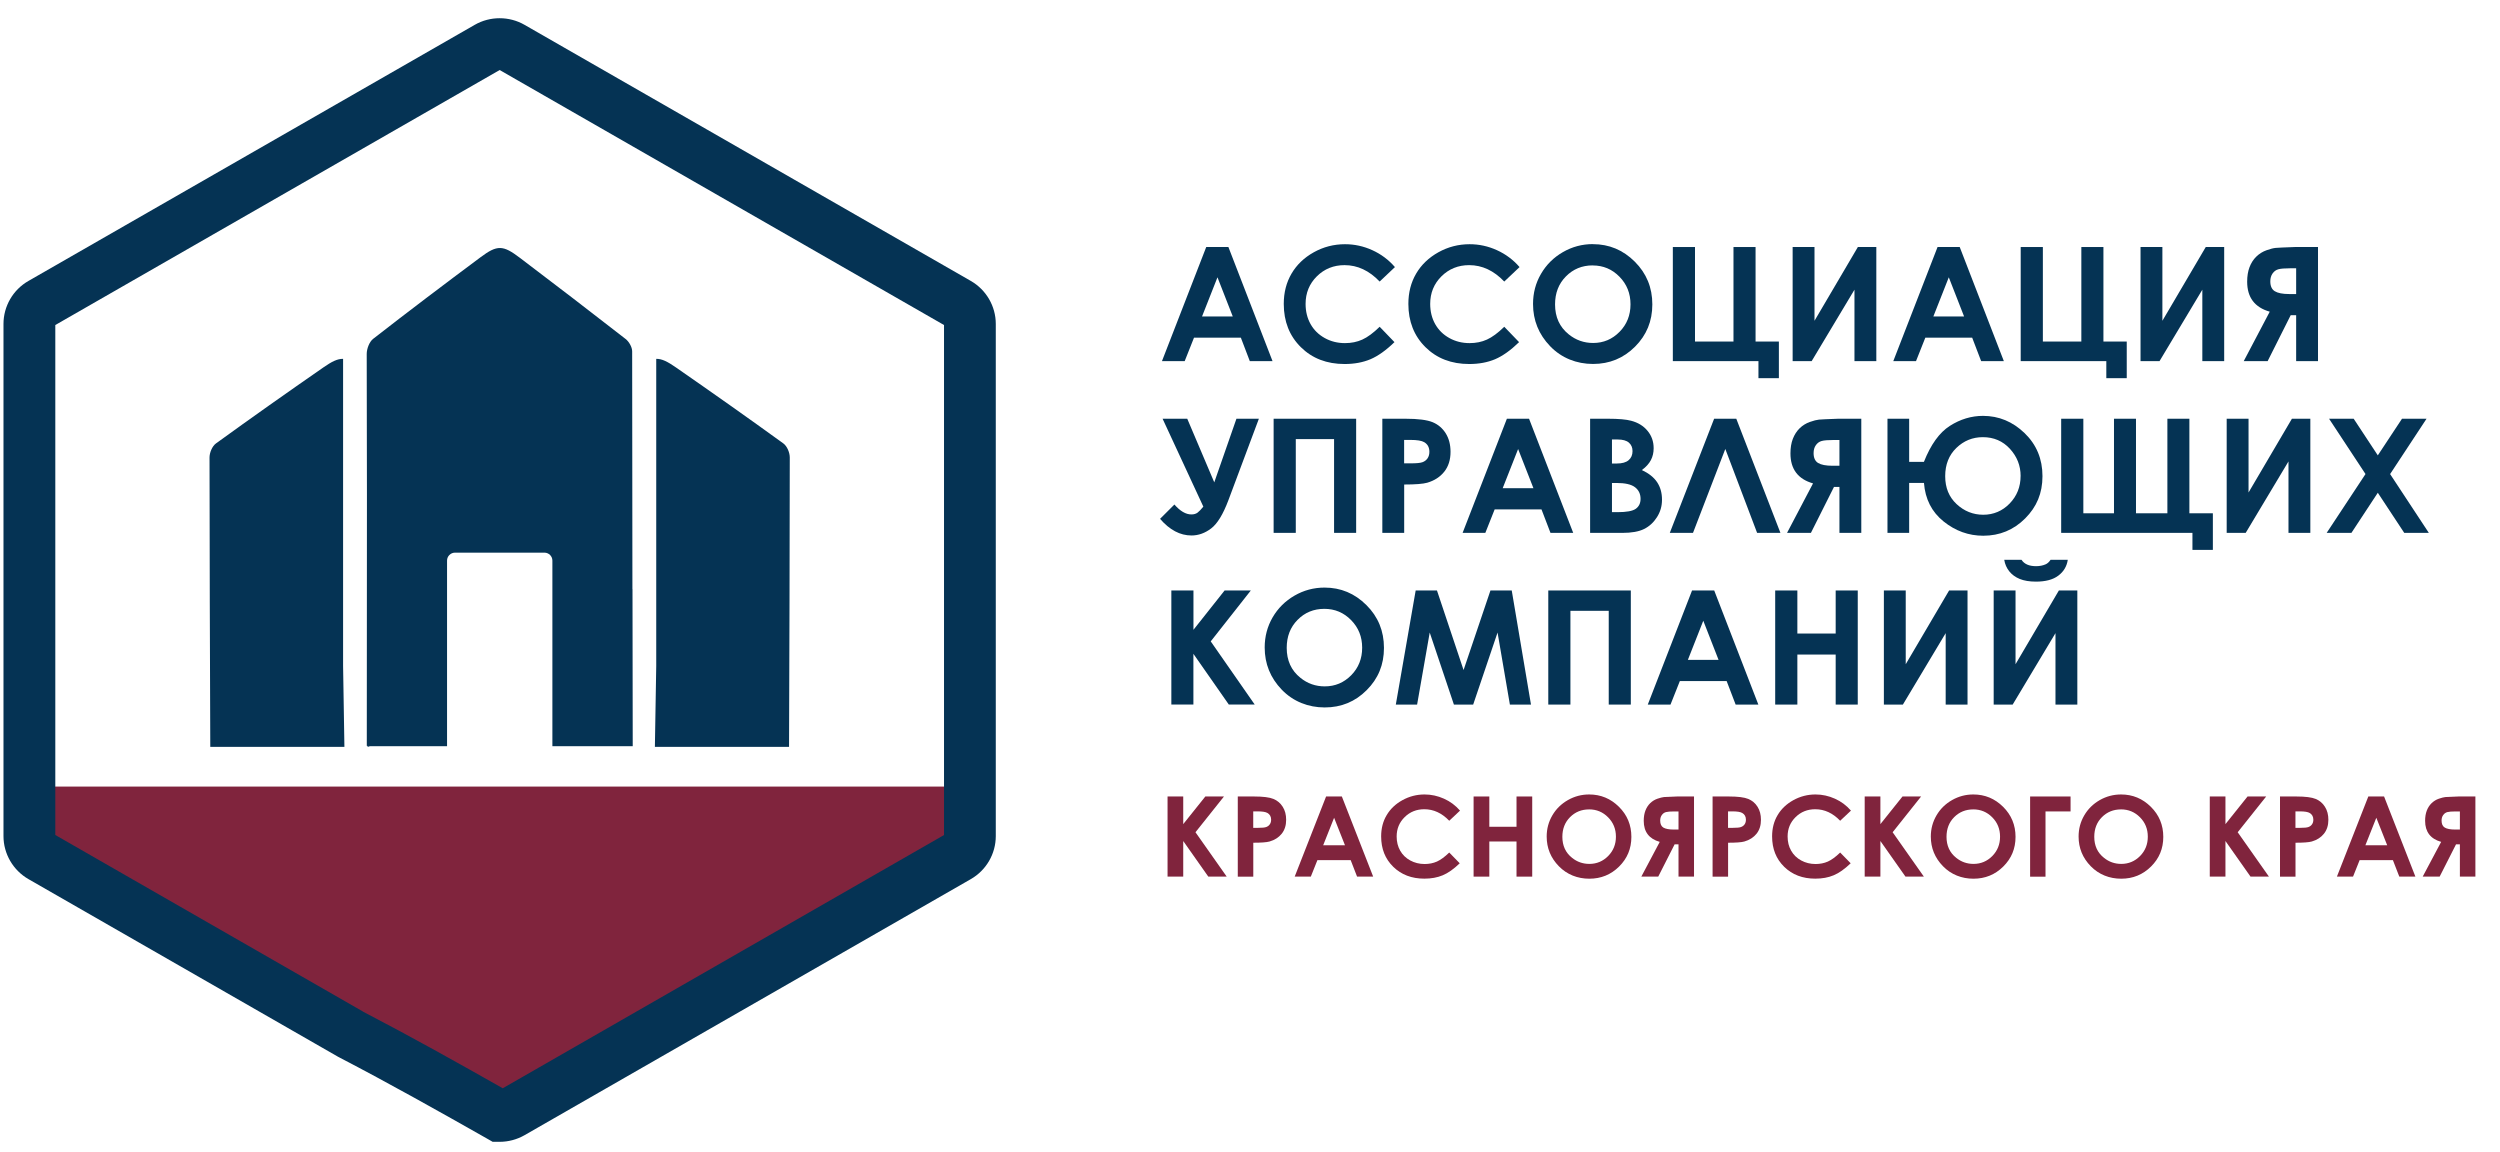
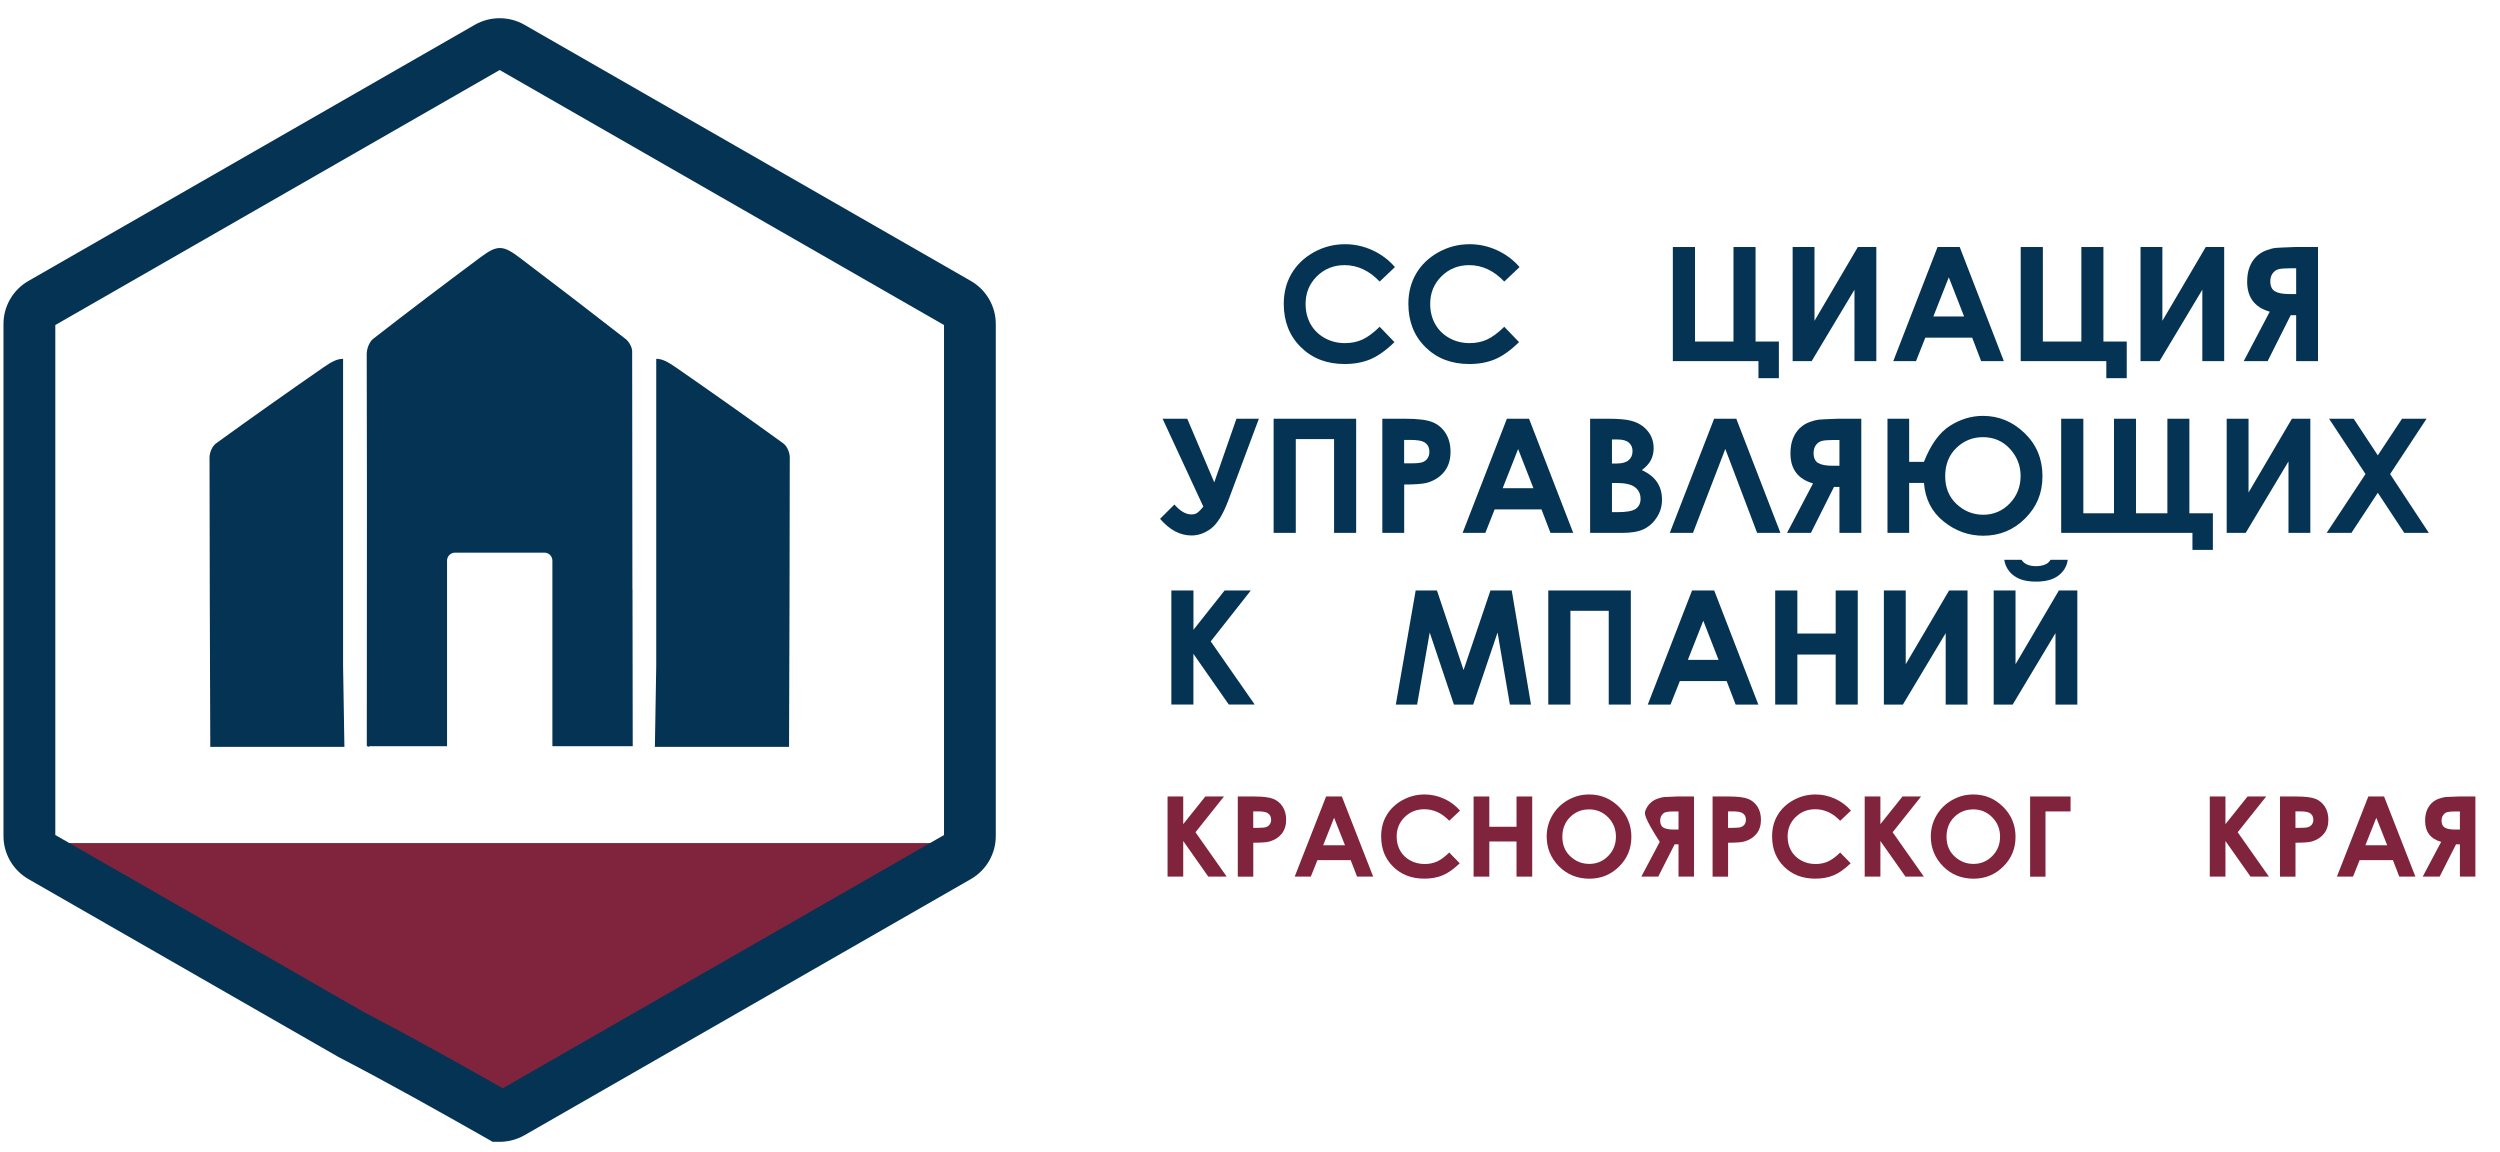
<svg xmlns="http://www.w3.org/2000/svg" width="89" height="41" viewBox="0 0 89 41" fill="none">
-   <path d="M34.276 28.002H1.298V30.311H34.276V28.002Z" fill="#80243D" />
  <path d="M23.678 36.579C26.105 35.69 28.9 34.357 31.714 32.32C32.455 31.783 33.141 31.239 33.776 30.695C33.788 30.455 33.805 30.223 33.831 30.012H1.883C2.591 30.723 3.425 31.477 4.394 32.231C5.757 33.29 7.072 34.099 8.233 34.716C11.448 36.344 14.662 37.97 17.877 39.597C19.811 38.592 21.746 37.586 23.681 36.581L23.678 36.579Z" fill="#80243D" />
  <path d="M27.912 34.352H7.277C7.967 34.676 8.664 34.991 9.354 35.31C10.284 35.74 11.204 36.194 12.117 36.663H24.327C25.459 35.913 26.586 35.184 27.855 34.682C27.828 34.569 27.844 34.452 27.912 34.352Z" fill="#80243D" />
  <path d="M19.347 39.509C19.565 39.394 19.79 39.295 20.019 39.206C20.057 39.145 20.11 39.087 20.18 39.035C20.98 38.459 21.853 38.002 22.714 37.527H13.951C15.326 38.269 16.685 39.036 18.038 39.804C18.057 39.814 18.071 39.825 18.088 39.837H19.101C19.119 39.709 19.195 39.59 19.347 39.509Z" fill="#80243D" />
  <path d="M17.788 40.649H17.539L17.328 40.528C15.66 39.582 13.878 38.58 12.062 37.635L12.028 37.617L1.012 31.296C0.465 30.981 0.124 30.395 0.124 29.766V11.531C0.124 10.902 0.463 10.316 1.012 10.002L16.899 0.885C17.446 0.57 18.128 0.57 18.675 0.885L34.562 10.002C35.109 10.316 35.45 10.902 35.45 11.531V29.766C35.45 30.395 35.111 30.981 34.562 31.296L18.675 40.412C18.406 40.566 18.098 40.649 17.786 40.649H17.788ZM12.934 36.02C14.646 36.911 16.319 37.847 17.898 38.742L33.607 29.727V11.571L17.788 2.493L1.969 11.571V29.726L12.934 36.018V36.02Z" fill="#053354" />
  <path d="M12.261 26.59C12.246 25.628 12.229 24.667 12.214 23.706V12.775C12.012 12.771 11.812 12.872 11.511 13.081C10.227 13.972 8.951 14.871 7.689 15.786C7.552 15.886 7.459 16.116 7.459 16.287C7.461 19.722 7.473 23.156 7.486 26.588H12.261V26.59Z" fill="#053354" />
  <path d="M23.314 26.59C23.329 25.628 23.346 24.667 23.362 23.706V12.775C23.563 12.771 23.763 12.872 24.064 13.081C25.348 13.972 26.625 14.871 27.887 15.786C28.024 15.886 28.116 16.116 28.116 16.287C28.114 19.722 28.102 23.156 28.09 26.588H23.314V26.59Z" fill="#053354" />
  <path d="M22.514 20.972C22.514 18.155 22.511 15.332 22.505 12.508C22.505 12.36 22.395 12.164 22.273 12.069C21.026 11.096 19.768 10.134 18.507 9.178C17.905 8.721 17.705 8.712 17.107 9.158C15.823 10.115 14.546 11.079 13.284 12.063C13.147 12.17 13.055 12.418 13.055 12.601C13.055 14.273 13.059 15.945 13.063 17.617C13.063 20.596 13.059 23.573 13.058 26.552H13.081V26.564H13.089C13.089 26.573 13.089 26.581 13.089 26.59C13.116 26.581 13.143 26.572 13.17 26.564H15.915V19.957C15.915 19.801 16.043 19.674 16.199 19.674H19.381C19.538 19.674 19.665 19.801 19.665 19.957V26.564H22.525C22.522 24.701 22.521 22.836 22.517 20.973L22.514 20.972Z" fill="#053354" />
-   <path d="M42.942 8.794H43.731L45.302 12.856H44.493L44.174 12.02H42.507L42.175 12.856H41.366L42.942 8.794ZM43.342 9.872L42.793 11.265H43.886L43.342 9.872Z" fill="#053354" />
  <path d="M49.66 9.508L49.116 10.023C48.745 9.635 48.33 9.439 47.867 9.439C47.477 9.439 47.148 9.572 46.88 9.837C46.612 10.103 46.479 10.43 46.479 10.818C46.479 11.088 46.539 11.33 46.657 11.539C46.775 11.749 46.943 11.914 47.16 12.034C47.377 12.155 47.617 12.215 47.881 12.215C48.107 12.215 48.313 12.174 48.499 12.089C48.685 12.005 48.891 11.853 49.116 11.633L49.643 12.18C49.342 12.473 49.056 12.675 48.788 12.789C48.519 12.902 48.213 12.959 47.869 12.959C47.234 12.959 46.714 12.759 46.309 12.358C45.905 11.958 45.702 11.444 45.702 10.819C45.702 10.414 45.794 10.055 45.979 9.74C46.163 9.426 46.428 9.172 46.771 8.981C47.114 8.79 47.484 8.694 47.881 8.694C48.218 8.694 48.542 8.764 48.854 8.906C49.166 9.048 49.435 9.248 49.661 9.51L49.66 9.508Z" fill="#053354" />
  <path d="M54.096 9.508L53.552 10.023C53.181 9.635 52.766 9.439 52.303 9.439C51.913 9.439 51.584 9.572 51.316 9.837C51.048 10.103 50.915 10.43 50.915 10.818C50.915 11.088 50.975 11.33 51.093 11.539C51.212 11.749 51.379 11.914 51.596 12.034C51.813 12.155 52.053 12.215 52.317 12.215C52.543 12.215 52.749 12.174 52.935 12.089C53.121 12.005 53.327 11.853 53.552 11.633L54.079 12.18C53.778 12.473 53.492 12.675 53.224 12.789C52.955 12.902 52.649 12.959 52.305 12.959C51.67 12.959 51.15 12.759 50.745 12.358C50.341 11.958 50.138 11.444 50.138 10.819C50.138 10.414 50.23 10.055 50.415 9.74C50.599 9.426 50.864 9.172 51.207 8.981C51.55 8.79 51.92 8.694 52.317 8.694C52.654 8.694 52.978 8.764 53.29 8.906C53.602 9.048 53.871 9.248 54.098 9.51L54.096 9.508Z" fill="#053354" />
-   <path d="M56.707 8.692C57.285 8.692 57.782 8.9 58.198 9.315C58.615 9.731 58.823 10.238 58.823 10.836C58.823 11.434 58.618 11.93 58.208 12.341C57.797 12.752 57.299 12.957 56.713 12.957C56.127 12.957 55.59 12.746 55.185 12.325C54.779 11.903 54.576 11.403 54.576 10.822C54.576 10.434 54.669 10.076 54.859 9.751C55.048 9.425 55.308 9.167 55.638 8.976C55.969 8.785 56.325 8.69 56.707 8.69V8.692ZM56.699 9.448C56.321 9.448 56.003 9.58 55.746 9.841C55.487 10.102 55.36 10.434 55.36 10.838C55.36 11.287 55.521 11.641 55.847 11.903C56.099 12.107 56.389 12.21 56.715 12.21C57.084 12.21 57.397 12.077 57.657 11.812C57.917 11.548 58.046 11.221 58.046 10.833C58.046 10.445 57.915 10.119 57.654 9.852C57.393 9.584 57.074 9.45 56.701 9.45L56.699 9.448Z" fill="#053354" />
  <path d="M59.553 12.856V8.794H60.342V12.159H61.712V8.794H62.498V12.159H63.328V13.463H62.601V12.856H59.553Z" fill="#053354" />
  <path d="M66.797 8.794V12.856H66.019V10.313L64.495 12.856H63.818V8.794H64.596V11.42L66.14 8.794H66.795H66.797Z" fill="#053354" />
  <path d="M68.977 8.794H69.766L71.337 12.856H70.529L70.209 12.02H68.542L68.21 12.856H67.401L68.977 8.794ZM69.377 9.872L68.828 11.265H69.921L69.377 9.872Z" fill="#053354" />
  <path d="M71.937 12.856V8.794H72.726V12.159H74.096V8.794H74.882V12.159H75.712V13.463H74.985V12.856H71.937Z" fill="#053354" />
  <path d="M79.181 8.794V12.856H78.403V10.313L76.879 12.856H76.203V8.794H76.981V11.42L78.525 8.794H79.18H79.181Z" fill="#053354" />
  <path d="M82.521 8.794V12.856H81.743V11.221H81.549L80.728 12.856H79.877L80.803 11.096C80.266 10.943 79.999 10.587 79.999 10.029C79.999 9.83 80.027 9.658 80.084 9.509C80.14 9.363 80.22 9.237 80.325 9.135C80.43 9.033 80.551 8.958 80.688 8.909C80.826 8.86 80.935 8.832 81.017 8.825C81.098 8.817 81.324 8.808 81.697 8.794H82.521ZM81.743 10.468V9.551H81.529C81.335 9.551 81.195 9.563 81.111 9.586C81.026 9.609 80.957 9.659 80.903 9.736C80.849 9.812 80.823 9.907 80.823 10.018C80.823 10.186 80.877 10.303 80.983 10.368C81.091 10.434 81.261 10.468 81.498 10.468H81.741H81.743Z" fill="#053354" />
  <path d="M42.839 18.037L41.388 14.907H42.266L43.228 17.172L44.017 14.907H44.816L43.729 17.813C43.542 18.309 43.339 18.643 43.119 18.811C42.899 18.979 42.665 19.063 42.416 19.063C42.012 19.063 41.64 18.866 41.298 18.471L41.809 17.961C42.013 18.196 42.215 18.314 42.413 18.314C42.502 18.314 42.576 18.293 42.633 18.25C42.69 18.207 42.759 18.135 42.839 18.036V18.037Z" fill="#053354" />
  <path d="M45.341 14.907H48.279V18.97H47.493V15.632H46.13V18.97H45.341V14.907Z" fill="#053354" />
  <path d="M49.209 14.907H50.035C50.481 14.907 50.804 14.949 51.001 15.03C51.198 15.112 51.353 15.244 51.468 15.427C51.582 15.61 51.639 15.829 51.639 16.086C51.639 16.369 51.565 16.605 51.416 16.792C51.267 16.98 51.064 17.11 50.809 17.185C50.658 17.227 50.386 17.249 49.989 17.249V18.97H49.211V14.907H49.209ZM49.987 16.495H50.235C50.429 16.495 50.564 16.482 50.641 16.454C50.716 16.427 50.776 16.381 50.821 16.317C50.864 16.252 50.886 16.176 50.886 16.086C50.886 15.928 50.824 15.814 50.703 15.742C50.613 15.688 50.449 15.661 50.207 15.661H49.987V16.495Z" fill="#053354" />
  <path d="M53.645 14.907H54.434L56.006 18.97H55.197L54.877 18.134H53.21L52.878 18.97H52.069L53.645 14.907ZM54.045 15.985L53.496 17.379H54.59L54.045 15.985Z" fill="#053354" />
  <path d="M56.608 18.97V14.907H57.251C57.623 14.907 57.897 14.932 58.069 14.979C58.314 15.043 58.509 15.163 58.653 15.338C58.798 15.513 58.87 15.719 58.87 15.957C58.87 16.112 58.838 16.252 58.772 16.379C58.706 16.505 58.6 16.624 58.45 16.734C58.698 16.85 58.88 16.995 58.995 17.169C59.11 17.344 59.167 17.548 59.167 17.787C59.167 18.025 59.107 18.222 58.989 18.41C58.87 18.598 58.717 18.739 58.53 18.832C58.343 18.925 58.084 18.971 57.754 18.971H56.608V18.97ZM57.386 15.646V16.501H57.557C57.746 16.501 57.888 16.462 57.98 16.382C58.072 16.303 58.118 16.196 58.118 16.06C58.118 15.933 58.075 15.832 57.988 15.757C57.9 15.682 57.768 15.646 57.589 15.646H57.388H57.386ZM57.386 17.192V18.233H57.582C57.905 18.233 58.123 18.193 58.235 18.112C58.347 18.031 58.404 17.914 58.404 17.759C58.404 17.585 58.338 17.446 58.206 17.345C58.074 17.244 57.855 17.194 57.549 17.194H57.388L57.386 17.192Z" fill="#053354" />
  <path d="M62.553 18.97L61.421 15.983L60.271 18.97H59.445L61.023 14.907H61.812L63.383 18.97H62.553Z" fill="#053354" />
  <path d="M66.262 14.907V18.97H65.484V17.334H65.29L64.469 18.97H63.619L64.544 17.209C64.008 17.056 63.74 16.7 63.74 16.142C63.74 15.944 63.768 15.771 63.825 15.623C63.882 15.476 63.962 15.351 64.066 15.248C64.171 15.146 64.292 15.071 64.429 15.022C64.567 14.973 64.677 14.946 64.758 14.938C64.84 14.93 65.066 14.921 65.438 14.907H66.262ZM65.484 16.581V15.664H65.27C65.076 15.664 64.936 15.676 64.852 15.699C64.767 15.722 64.698 15.772 64.644 15.849C64.59 15.925 64.564 16.02 64.564 16.132C64.564 16.3 64.618 16.416 64.724 16.482C64.832 16.547 65.002 16.581 65.239 16.581H65.482H65.484Z" fill="#053354" />
  <path d="M67.964 16.443H68.491C68.736 15.826 69.043 15.398 69.415 15.161C69.786 14.924 70.18 14.805 70.595 14.805C71.158 14.805 71.651 15.01 72.076 15.419C72.5 15.829 72.712 16.339 72.712 16.951C72.712 17.562 72.506 18.045 72.096 18.456C71.685 18.867 71.187 19.072 70.604 19.072C70.084 19.072 69.612 18.902 69.191 18.563C68.77 18.224 68.537 17.767 68.493 17.192H67.966V18.97H67.194V14.907H67.966V16.442L67.964 16.443ZM71.934 16.946C71.934 16.576 71.806 16.254 71.553 15.977C71.299 15.701 70.978 15.563 70.59 15.563C70.224 15.563 69.911 15.691 69.646 15.947C69.382 16.202 69.249 16.538 69.249 16.952C69.249 17.366 69.385 17.694 69.655 17.946C69.926 18.198 70.243 18.325 70.604 18.325C70.965 18.325 71.287 18.192 71.545 17.924C71.803 17.657 71.933 17.331 71.933 16.946H71.934Z" fill="#053354" />
  <path d="M77.159 18.273V14.907H77.942V18.273H78.778V19.576H78.051V18.97H73.378V14.907H74.167V18.273H75.258V14.907H76.041V18.273H77.157H77.159Z" fill="#053354" />
  <path d="M82.248 14.907V18.97H81.47V16.427L79.947 18.97H79.27V14.907H80.048V17.533L81.592 14.907H82.247H82.248Z" fill="#053354" />
  <path d="M82.916 14.907H83.791L84.65 16.211L85.511 14.907H86.385L85.088 16.877L86.466 18.97H85.591L84.65 17.542L83.711 18.97H82.83L84.212 16.876L82.916 14.909V14.907Z" fill="#053354" />
  <path d="M41.701 21.021H42.487V22.421L43.596 21.021H44.529L43.102 22.833L44.667 25.081H43.745L42.485 23.276V25.081H41.7V21.019L41.701 21.021Z" fill="#053354" />
-   <path d="M47.154 20.918C47.732 20.918 48.228 21.126 48.645 21.542C49.062 21.957 49.269 22.465 49.269 23.064C49.269 23.663 49.065 24.158 48.654 24.569C48.244 24.981 47.746 25.185 47.16 25.185C46.574 25.185 46.037 24.974 45.631 24.553C45.225 24.131 45.023 23.631 45.023 23.05C45.023 22.662 45.116 22.305 45.305 21.979C45.495 21.653 45.754 21.395 46.085 21.204C46.416 21.013 46.772 20.918 47.154 20.918ZM47.146 21.675C46.768 21.675 46.449 21.806 46.193 22.068C45.934 22.329 45.807 22.661 45.807 23.064C45.807 23.513 45.968 23.868 46.294 24.129C46.546 24.334 46.835 24.435 47.161 24.435C47.53 24.435 47.844 24.302 48.104 24.038C48.364 23.773 48.493 23.446 48.493 23.058C48.493 22.67 48.362 22.344 48.101 22.077C47.839 21.809 47.521 21.675 47.148 21.675H47.146Z" fill="#053354" />
  <path d="M50.398 21.021H51.156L52.103 23.854L53.06 21.021H53.818L54.503 25.083H53.752L53.313 22.518L52.445 25.083H51.759L50.898 22.518L50.449 25.083H49.691L50.398 21.021Z" fill="#053354" />
  <path d="M55.119 21.021H58.057V25.083H57.271V21.745H55.907V25.083H55.119V21.021Z" fill="#053354" />
  <path d="M60.237 21.021H61.026L62.597 25.083H61.789L61.469 24.247H59.802L59.47 25.083H58.661L60.237 21.021ZM60.637 22.098L60.088 23.492H61.181L60.637 22.098Z" fill="#053354" />
  <path d="M63.197 21.021H63.986V22.554H65.35V21.021H66.136V25.083H65.35V23.302H63.986V25.083H63.197V21.021Z" fill="#053354" />
  <path d="M70.044 21.021V25.083H69.266V22.54L67.743 25.083H67.066V21.021H67.844V23.646L69.388 21.021H70.043H70.044Z" fill="#053354" />
  <path d="M73.953 21.021V25.083H73.175V22.54L71.651 25.083H70.975V21.021H71.753V23.646L73.296 21.021H73.951H73.953ZM71.353 19.929H71.966C72.014 20.004 72.082 20.061 72.168 20.099C72.254 20.137 72.359 20.156 72.483 20.156C72.608 20.156 72.723 20.134 72.824 20.09C72.891 20.061 72.949 20.007 73 19.929H73.613C73.578 20.163 73.466 20.351 73.276 20.493C73.087 20.636 72.821 20.706 72.48 20.706C72.251 20.706 72.059 20.674 71.903 20.611C71.748 20.547 71.624 20.457 71.53 20.339C71.436 20.221 71.376 20.085 71.351 19.931L71.353 19.929Z" fill="#053354" />
  <path d="M41.565 28.355H42.123V29.339L42.91 28.355H43.573L42.559 29.628L43.671 31.208H43.016L42.123 29.94V31.208H41.565V28.355Z" fill="#80243D" />
  <path d="M44.063 28.355H44.649C44.966 28.355 45.195 28.384 45.335 28.442C45.474 28.5 45.585 28.593 45.665 28.722C45.747 28.85 45.787 29.005 45.787 29.185C45.787 29.384 45.734 29.55 45.628 29.682C45.522 29.813 45.379 29.905 45.198 29.957C45.092 29.987 44.898 30.001 44.617 30.001V31.21H44.065V28.357L44.063 28.355ZM44.615 29.471H44.79C44.929 29.471 45.024 29.462 45.078 29.442C45.132 29.422 45.175 29.39 45.205 29.345C45.236 29.301 45.252 29.246 45.252 29.183C45.252 29.073 45.209 28.992 45.121 28.942C45.058 28.904 44.941 28.885 44.77 28.885H44.615V29.471Z" fill="#80243D" />
  <path d="M47.211 28.355H47.77L48.885 31.208H48.312L48.084 30.62H46.9L46.665 31.208H46.091L47.209 28.355H47.211ZM47.494 29.112L47.105 30.091H47.881L47.494 29.112Z" fill="#80243D" />
  <path d="M51.979 28.856L51.593 29.219C51.33 28.945 51.035 28.809 50.706 28.809C50.429 28.809 50.195 28.902 50.006 29.089C49.817 29.275 49.721 29.504 49.721 29.778C49.721 29.969 49.763 30.137 49.847 30.285C49.932 30.434 50.05 30.548 50.204 30.632C50.358 30.716 50.529 30.759 50.716 30.759C50.876 30.759 51.022 30.73 51.156 30.671C51.288 30.611 51.434 30.504 51.593 30.35L51.966 30.733C51.753 30.939 51.55 31.082 51.359 31.161C51.168 31.241 50.952 31.28 50.707 31.28C50.257 31.28 49.888 31.14 49.6 30.858C49.312 30.577 49.169 30.217 49.169 29.776C49.169 29.492 49.234 29.238 49.366 29.018C49.497 28.797 49.684 28.619 49.928 28.485C50.172 28.351 50.433 28.283 50.715 28.283C50.955 28.283 51.184 28.334 51.405 28.433C51.627 28.532 51.817 28.674 51.977 28.858L51.979 28.856Z" fill="#80243D" />
  <path d="M52.46 28.355H53.02V29.433H53.988V28.355H54.547V31.208H53.988V29.957H53.02V31.208H52.46V28.355Z" fill="#80243D" />
  <path d="M56.576 28.283C56.987 28.283 57.339 28.43 57.634 28.722C57.929 29.014 58.077 29.371 58.077 29.792C58.077 30.212 57.931 30.561 57.64 30.849C57.348 31.138 56.996 31.282 56.579 31.282C56.163 31.282 55.783 31.134 55.494 30.837C55.206 30.541 55.062 30.189 55.062 29.781C55.062 29.508 55.129 29.257 55.263 29.028C55.397 28.798 55.581 28.618 55.817 28.483C56.052 28.349 56.304 28.283 56.575 28.283H56.576ZM56.57 28.815C56.301 28.815 56.077 28.907 55.894 29.09C55.711 29.274 55.62 29.507 55.62 29.79C55.62 30.107 55.735 30.356 55.966 30.539C56.144 30.683 56.35 30.755 56.581 30.755C56.842 30.755 57.065 30.661 57.25 30.475C57.434 30.288 57.527 30.059 57.527 29.786C57.527 29.512 57.434 29.284 57.248 29.096C57.062 28.908 56.838 28.814 56.572 28.814L56.57 28.815Z" fill="#80243D" />
-   <path d="M60.307 28.355V31.208H59.755V30.059H59.616L59.033 31.208H58.431L59.087 29.971C58.707 29.863 58.517 29.613 58.517 29.222C58.517 29.082 58.537 28.96 58.577 28.856C58.617 28.752 58.674 28.665 58.747 28.593C58.821 28.522 58.907 28.468 59.006 28.434C59.104 28.401 59.181 28.381 59.239 28.375C59.298 28.37 59.458 28.363 59.722 28.354H60.307V28.355ZM59.755 29.53V28.887H59.604C59.465 28.887 59.367 28.895 59.307 28.911C59.247 28.928 59.198 28.962 59.16 29.017C59.121 29.07 59.103 29.137 59.103 29.215C59.103 29.333 59.141 29.416 59.216 29.462C59.292 29.507 59.415 29.532 59.582 29.532H59.755V29.53Z" fill="#80243D" />
+   <path d="M60.307 28.355V31.208H59.755V30.059H59.616L59.033 31.208H58.431L59.087 29.971C58.517 29.082 58.537 28.96 58.577 28.856C58.617 28.752 58.674 28.665 58.747 28.593C58.821 28.522 58.907 28.468 59.006 28.434C59.104 28.401 59.181 28.381 59.239 28.375C59.298 28.37 59.458 28.363 59.722 28.354H60.307V28.355ZM59.755 29.53V28.887H59.604C59.465 28.887 59.367 28.895 59.307 28.911C59.247 28.928 59.198 28.962 59.16 29.017C59.121 29.07 59.103 29.137 59.103 29.215C59.103 29.333 59.141 29.416 59.216 29.462C59.292 29.507 59.415 29.532 59.582 29.532H59.755V29.53Z" fill="#80243D" />
  <path d="M60.966 28.355H61.552C61.869 28.355 62.098 28.384 62.238 28.442C62.378 28.5 62.489 28.593 62.569 28.722C62.65 28.85 62.69 29.005 62.69 29.185C62.69 29.384 62.638 29.55 62.532 29.682C62.425 29.813 62.282 29.905 62.101 29.957C61.995 29.987 61.801 30.001 61.52 30.001V31.21H60.968V28.357L60.966 28.355ZM61.518 29.471H61.694C61.832 29.471 61.927 29.462 61.981 29.442C62.035 29.422 62.078 29.39 62.109 29.345C62.139 29.301 62.155 29.246 62.155 29.183C62.155 29.073 62.112 28.992 62.024 28.942C61.961 28.904 61.844 28.885 61.674 28.885H61.518V29.471Z" fill="#80243D" />
  <path d="M65.896 28.856L65.51 29.219C65.247 28.945 64.952 28.809 64.623 28.809C64.346 28.809 64.112 28.902 63.923 29.089C63.734 29.275 63.639 29.504 63.639 29.778C63.639 29.969 63.68 30.137 63.765 30.285C63.849 30.434 63.968 30.548 64.121 30.632C64.275 30.716 64.446 30.759 64.633 30.759C64.793 30.759 64.939 30.73 65.073 30.671C65.206 30.611 65.352 30.504 65.51 30.35L65.884 30.733C65.67 30.939 65.467 31.082 65.276 31.161C65.086 31.241 64.869 31.28 64.624 31.28C64.174 31.28 63.805 31.14 63.517 30.858C63.23 30.577 63.087 30.217 63.087 29.776C63.087 29.492 63.151 29.238 63.283 29.018C63.414 28.797 63.602 28.619 63.845 28.485C64.089 28.351 64.351 28.283 64.632 28.283C64.872 28.283 65.101 28.334 65.322 28.433C65.544 28.532 65.734 28.674 65.894 28.858L65.896 28.856Z" fill="#80243D" />
  <path d="M66.383 28.355H66.942V29.339L67.729 28.355H68.391L67.378 29.628L68.49 31.208H67.835L66.942 29.94V31.208H66.383V28.355Z" fill="#80243D" />
  <path d="M70.252 28.283C70.663 28.283 71.015 28.43 71.31 28.722C71.605 29.014 71.753 29.371 71.753 29.792C71.753 30.212 71.607 30.561 71.316 30.849C71.024 31.138 70.672 31.282 70.255 31.282C69.838 31.282 69.459 31.134 69.17 30.837C68.882 30.541 68.737 30.189 68.737 29.781C68.737 29.508 68.805 29.257 68.939 29.028C69.073 28.798 69.257 28.618 69.493 28.483C69.728 28.349 69.98 28.283 70.251 28.283H70.252ZM70.246 28.815C69.977 28.815 69.752 28.907 69.569 29.09C69.386 29.274 69.296 29.507 69.296 29.79C69.296 30.107 69.411 30.356 69.642 30.539C69.82 30.683 70.026 30.755 70.257 30.755C70.518 30.755 70.741 30.661 70.926 30.475C71.11 30.288 71.202 30.059 71.202 29.786C71.202 29.512 71.11 29.284 70.924 29.096C70.738 28.908 70.513 28.814 70.248 28.814L70.246 28.815Z" fill="#80243D" />
  <path d="M72.272 28.355H73.712V28.887H72.82V31.21H72.272V28.357V28.355Z" fill="#80243D" />
-   <path d="M75.512 28.283C75.923 28.283 76.275 28.43 76.57 28.722C76.865 29.014 77.013 29.371 77.013 29.792C77.013 30.212 76.867 30.561 76.576 30.849C76.284 31.138 75.932 31.282 75.515 31.282C75.099 31.282 74.719 31.134 74.43 30.837C74.142 30.541 73.998 30.189 73.998 29.781C73.998 29.508 74.065 29.257 74.199 29.028C74.333 28.798 74.517 28.618 74.752 28.483C74.988 28.349 75.24 28.283 75.511 28.283H75.512ZM75.506 28.815C75.237 28.815 75.012 28.907 74.829 29.09C74.646 29.274 74.556 29.507 74.556 29.79C74.556 30.107 74.671 30.356 74.902 30.539C75.08 30.683 75.286 30.755 75.517 30.755C75.778 30.755 76.001 30.661 76.186 30.475C76.37 30.288 76.462 30.059 76.462 29.786C76.462 29.512 76.37 29.284 76.184 29.096C75.998 28.908 75.773 28.814 75.507 28.814L75.506 28.815Z" fill="#80243D" />
  <path d="M78.668 28.355H79.226V29.339L80.013 28.355H80.676L79.662 29.628L80.774 31.208H80.119L79.226 29.94V31.208H78.668V28.355Z" fill="#80243D" />
  <path d="M81.166 28.355H81.752C82.069 28.355 82.298 28.384 82.438 28.442C82.578 28.5 82.688 28.593 82.768 28.722C82.85 28.85 82.89 29.005 82.89 29.185C82.89 29.384 82.837 29.55 82.731 29.682C82.625 29.813 82.482 29.905 82.301 29.957C82.195 29.987 82.001 30.001 81.72 30.001V31.21H81.168V28.357L81.166 28.355ZM81.718 29.471H81.893C82.032 29.471 82.127 29.462 82.181 29.442C82.235 29.422 82.278 29.39 82.308 29.345C82.339 29.301 82.355 29.246 82.355 29.183C82.355 29.073 82.311 28.992 82.224 28.942C82.161 28.904 82.044 28.885 81.873 28.885H81.718V29.471Z" fill="#80243D" />
  <path d="M84.314 28.355H84.873L85.988 31.208H85.415L85.187 30.62H84.003L83.768 31.208H83.194L84.312 28.355H84.314ZM84.597 29.112L84.208 30.091H84.984L84.597 29.112Z" fill="#80243D" />
  <path d="M88.124 28.355V31.208H87.572V30.059H87.434L86.851 31.208H86.248L86.905 29.971C86.525 29.863 86.334 29.613 86.334 29.222C86.334 29.082 86.354 28.96 86.394 28.856C86.434 28.752 86.491 28.665 86.565 28.593C86.639 28.522 86.725 28.468 86.823 28.434C86.921 28.401 86.998 28.381 87.057 28.375C87.115 28.37 87.275 28.363 87.54 28.354H88.124V28.355ZM87.572 29.53V28.887H87.421C87.283 28.887 87.184 28.895 87.124 28.911C87.064 28.928 87.015 28.962 86.977 29.017C86.938 29.07 86.92 29.137 86.92 29.215C86.92 29.333 86.958 29.416 87.034 29.462C87.109 29.507 87.232 29.532 87.4 29.532H87.572V29.53Z" fill="#80243D" />
</svg>